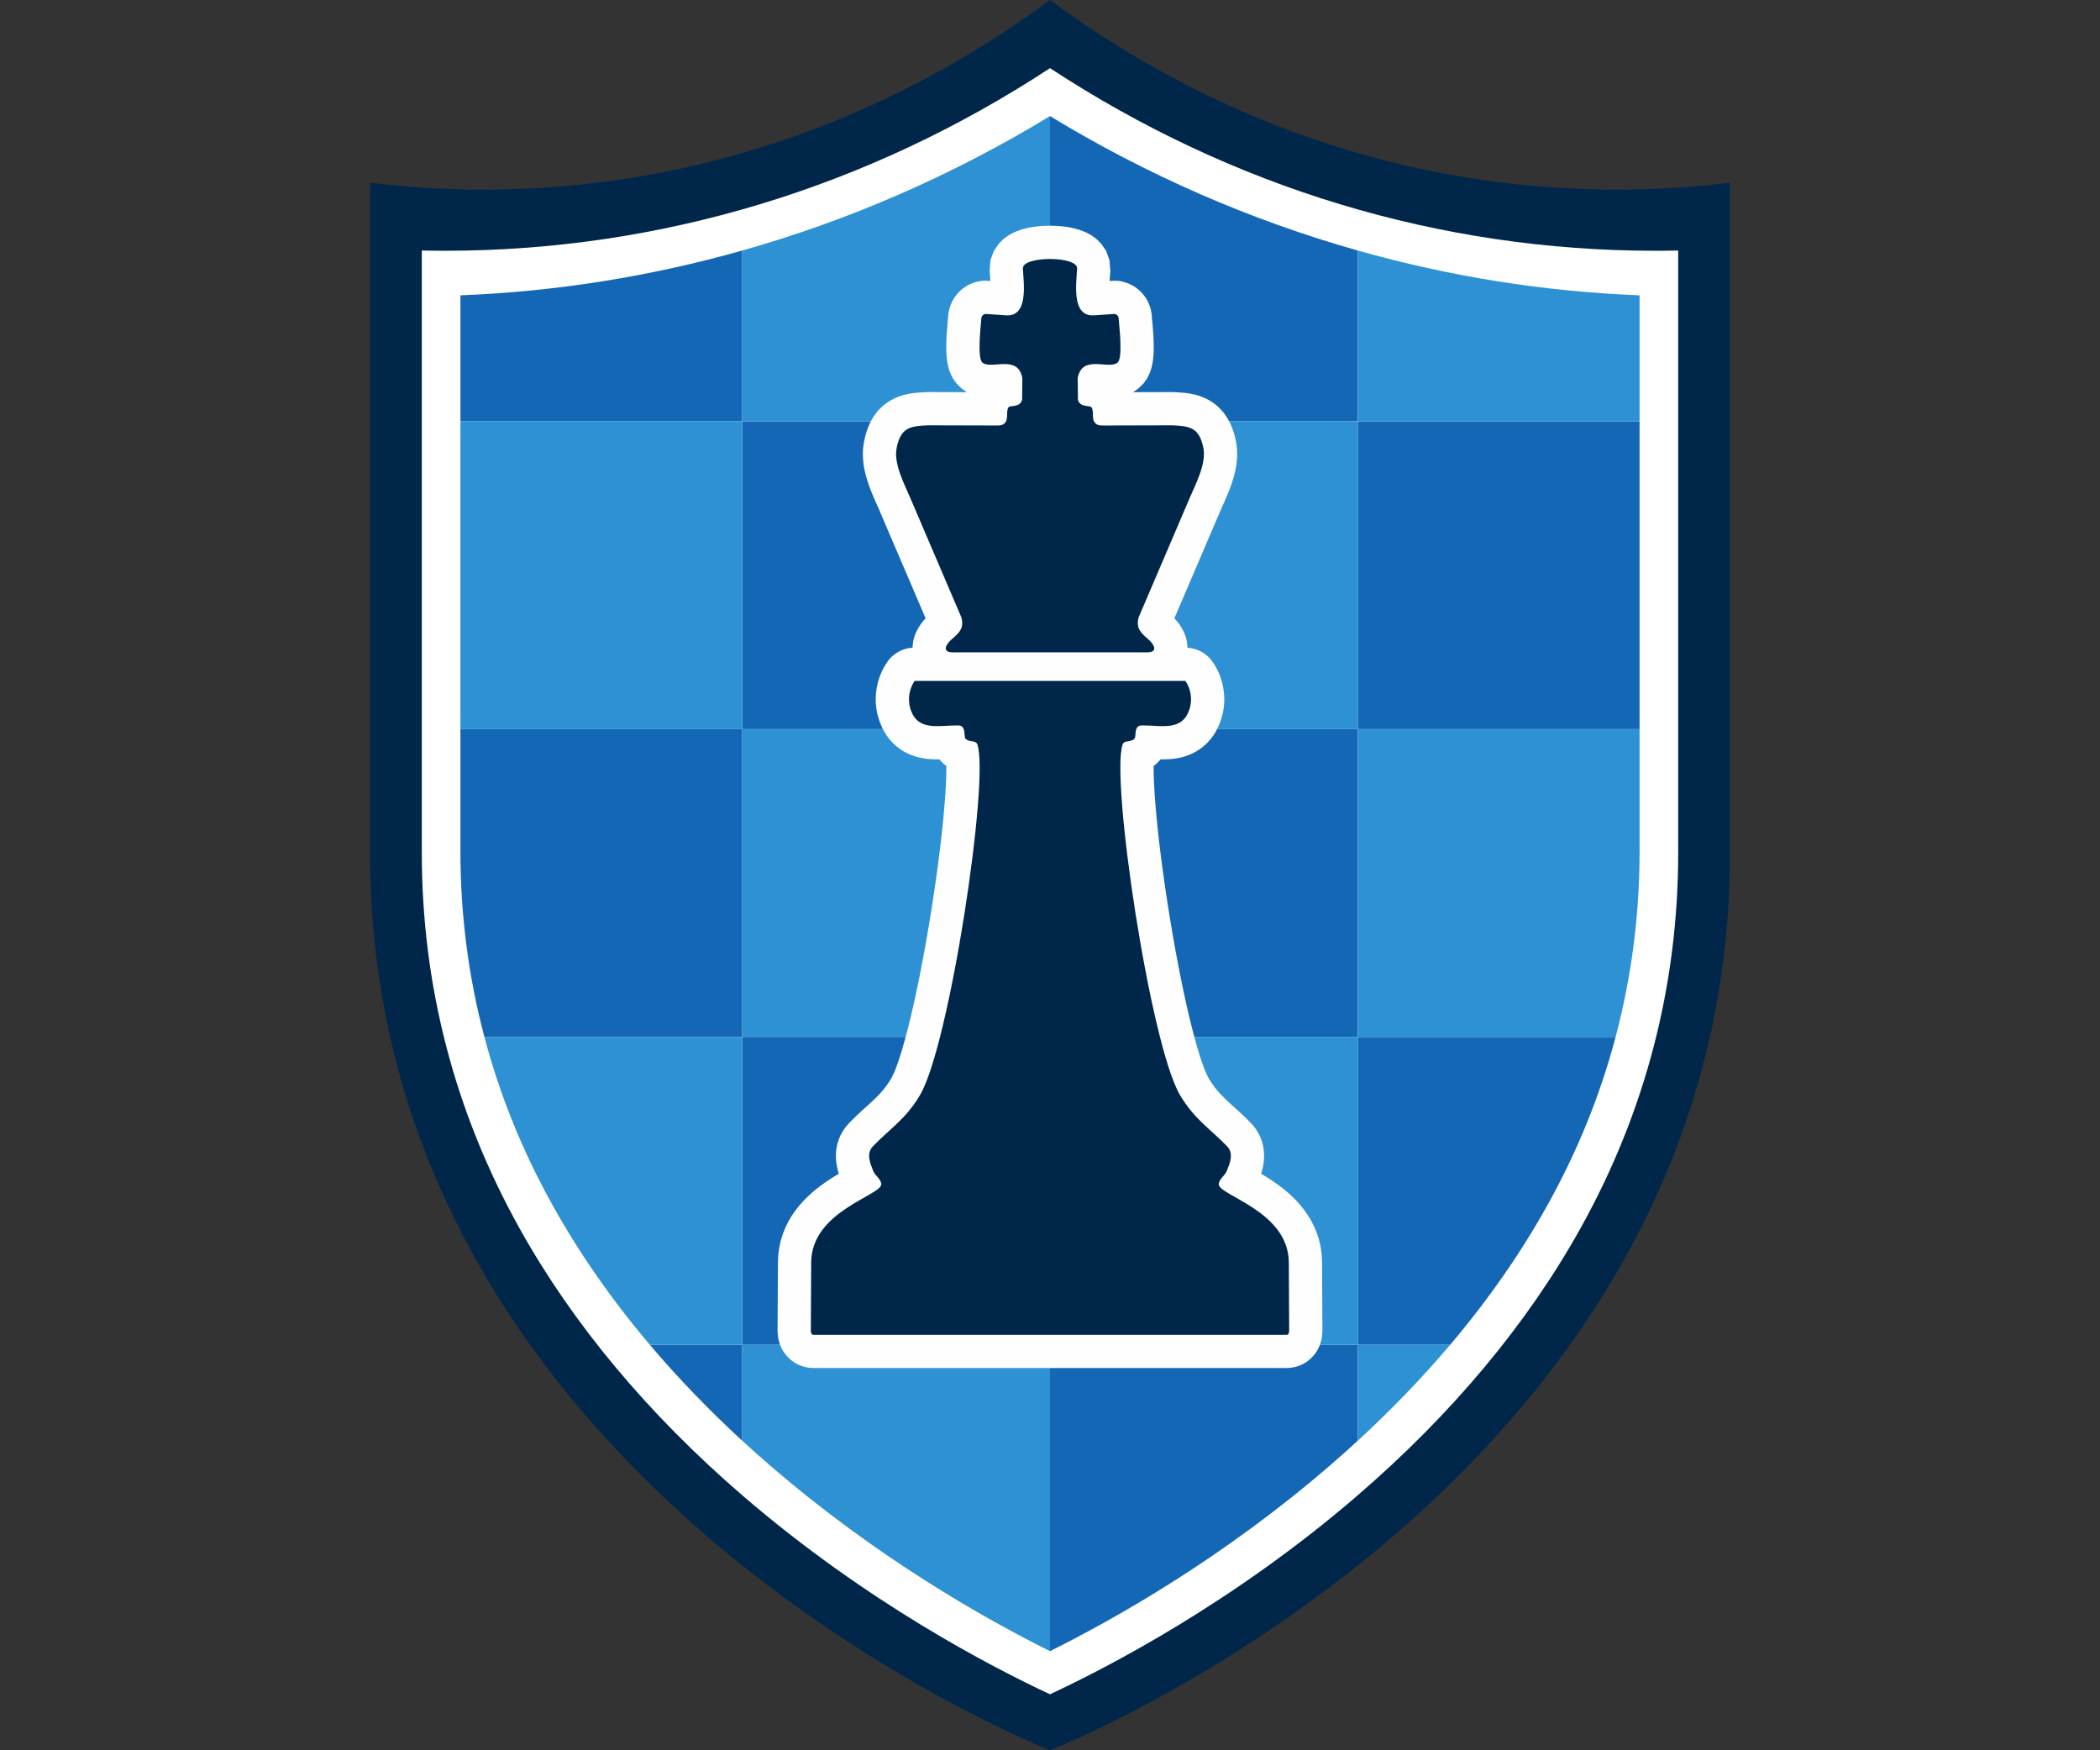
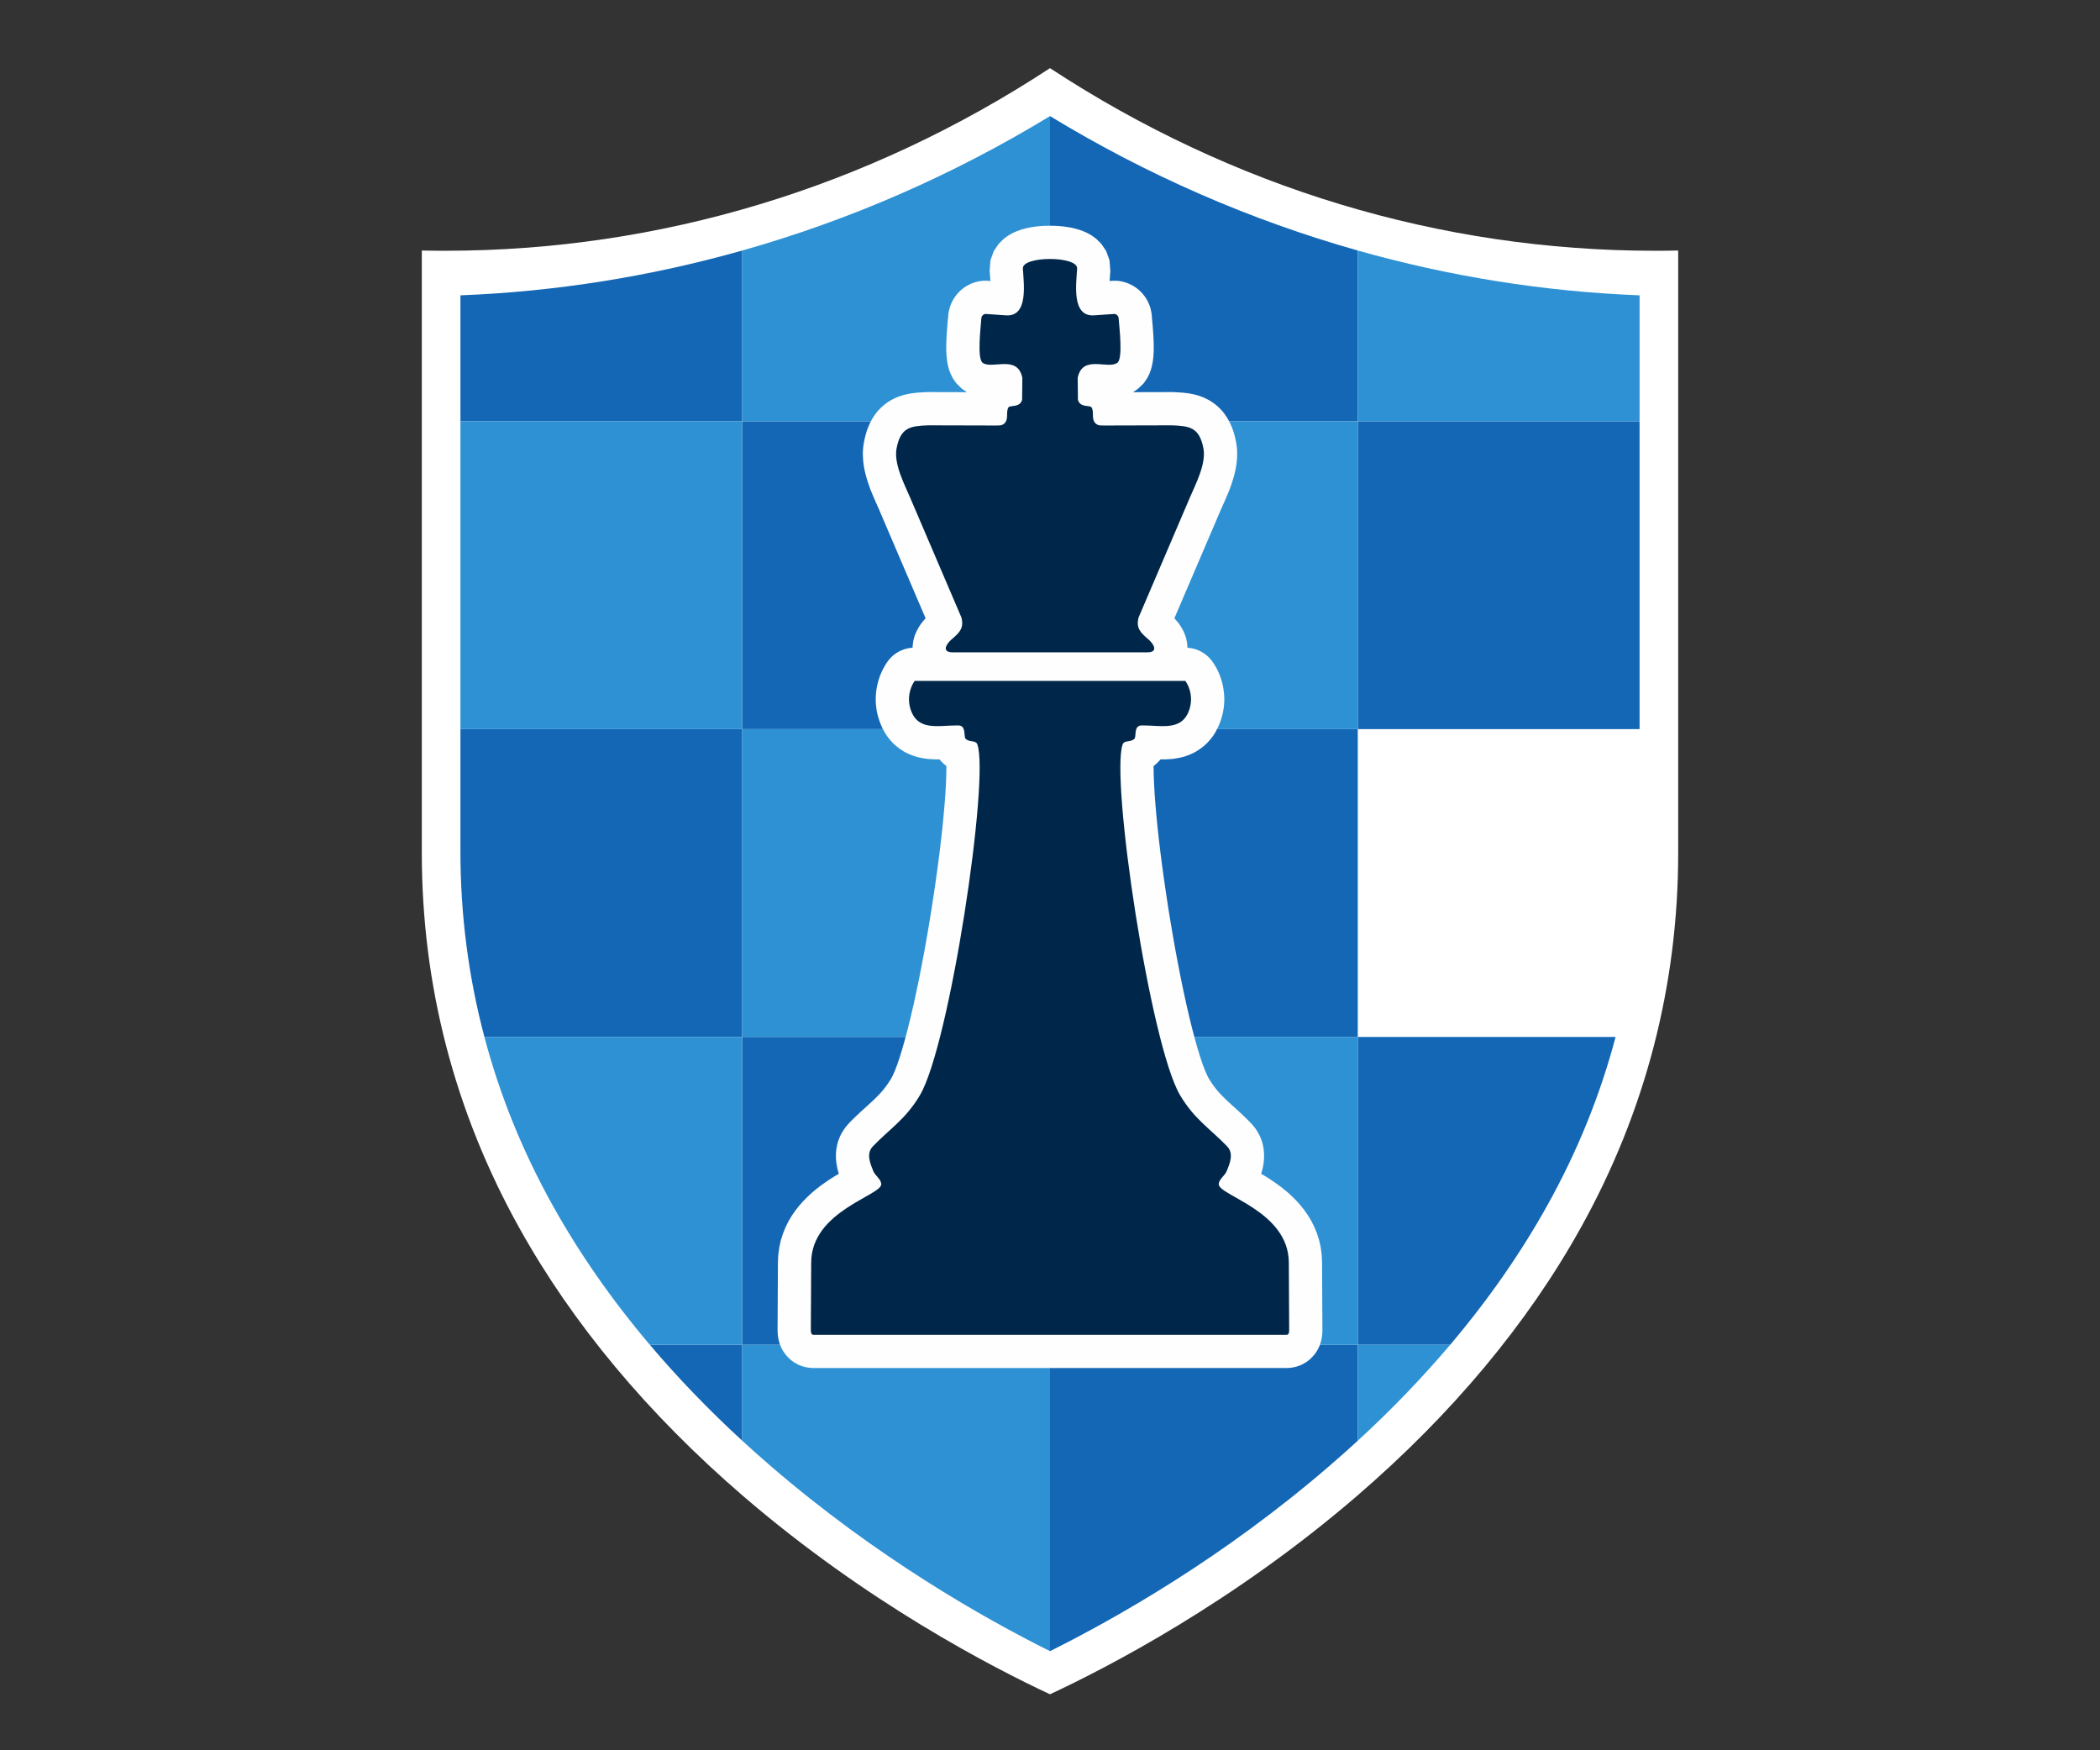
<svg xmlns="http://www.w3.org/2000/svg" xml:space="preserve" width="360px" height="300px" version="1.1" style="shape-rendering:geometricPrecision; text-rendering:geometricPrecision; image-rendering:optimizeQuality; fill-rule:evenodd; clip-rule:evenodd" viewBox="0 0 360 300">
  <rect x="0" y="0" width="360" height="300" fill="#333333" stroke="none" />
  <defs>
    <style type="text/css">
   
    .fil0 {fill:#00274A;fill-rule:nonzero}
    .fil2 {fill:#1367B5;fill-rule:nonzero}
    .fil3 {fill:#2D91D4;fill-rule:nonzero}
    .fil4 {fill:#FEFEFE;fill-rule:nonzero}
    .fil1 {fill:white;fill-rule:nonzero}
   
  </style>
  </defs>
  <g id="Layer_x0020_1">
    <g id="_1330203896">
-       <path class="fil0" d="M277.13 32.5c-35.97,0 -69.39,-11.98 -97.13,-32.5 -27.74,20.52 -61.16,32.5 -97.13,32.5 -6.57,0 -13.05,-0.4 -19.43,-1.18 0,14.54 0,103.18 0,115.04 0,108.22 116.56,153.64 116.56,153.64 0,0 116.56,-45.42 116.56,-153.64 0,-11.86 0,-100.5 0,-115.04 -6.38,0.78 -12.86,1.18 -19.43,1.18z" />
      <path class="fil1" d="M180 290.4c-9.92,-4.62 -31.46,-15.76 -52.63,-34 -16.3,-14.04 -29.2,-29.49 -38.35,-45.94 -11.09,-19.93 -16.71,-41.56 -16.71,-64.29l0 -103.23c1.34,0.03 2.68,0.04 4.01,0.04 36.78,0 72.39,-10.78 103.68,-31.3 31.29,20.52 66.9,31.3 103.68,31.3 1.33,0 2.67,-0.01 4.01,-0.04l0 103.23c0,22.73 -5.62,44.36 -16.71,64.29 -9.15,16.45 -22.05,31.9 -38.35,45.94 -21.17,18.24 -42.71,29.38 -52.63,34z" />
      <path class="fil2" d="M78.93 72.21l0 -21.59c16.38,-0.64 32.57,-3.23 48.31,-7.68l0 29.27 -48.31 0z" />
      <path class="fil2" d="M83.04 177.73c-2.73,-10.29 -4.11,-20.92 -4.11,-31.82l0 -20.94 48.31 0 0 52.76 -44.2 0z" />
      <path class="fil2" d="M127.24 246.94c-5.78,-5.31 -11.06,-10.8 -15.84,-16.44l15.84 0 0 16.44z" />
      <polygon class="fil2" points="127.24,72.21 180,72.21 180,124.97 127.24,124.97 " />
      <polygon class="fil2" points="127.24,177.73 180,177.73 180,230.5 127.24,230.5 " />
      <path class="fil2" d="M180 19.9c16.66,10.13 34.39,17.85 52.76,23.04l0 29.27 -52.76 0 0 -52.31z" />
      <polygon class="fil2" points="180,124.97 232.76,124.97 232.76,177.73 180,177.73 " />
      <path class="fil2" d="M232.76 246.94c-1.61,1.48 -3.26,2.95 -4.95,4.4 -18.06,15.57 -36.3,25.94 -47.81,31.67l0 -52.51 52.76 0 0 16.44z" />
      <polygon class="fil2" points="281.07,72.21 281.07,124.97 232.76,124.97 232.76,72.21 " />
      <path class="fil2" d="M276.96 177.73c-2.63,9.95 -6.53,19.58 -11.68,28.83 -4.58,8.23 -10.15,16.23 -16.68,23.94l-15.84 0 0 -52.77 44.2 0z" />
      <polygon class="fil3" points="78.93,124.97 78.93,72.21 127.24,72.21 127.24,124.97 " />
      <path class="fil3" d="M111.4 230.5c-6.53,-7.71 -12.1,-15.71 -16.68,-23.94 -5.15,-9.25 -9.05,-18.88 -11.68,-28.83l44.2 0 0 52.77 -15.84 0z" />
      <path class="fil3" d="M127.24 42.94c18.37,-5.19 36.11,-12.91 52.76,-23.04l0 0 0 52.31 -52.76 0 0 -29.27z" />
      <polygon class="fil3" points="127.24,124.97 180,124.97 180,177.73 127.24,177.73 " />
      <path class="fil3" d="M180 283.01c-11.51,-5.73 -29.75,-16.11 -47.81,-31.67 -1.69,-1.45 -3.34,-2.92 -4.95,-4.4l0 -16.44 52.76 0 0 52.51 0 0z" />
      <polygon class="fil3" points="180,72.21 232.76,72.21 232.76,124.97 180,124.97 " />
      <polygon class="fil3" points="180,177.73 232.76,177.73 232.76,230.5 180,230.5 " />
      <path class="fil3" d="M232.76 42.94c15.74,4.45 31.93,7.04 48.31,7.68l0 21.59 -48.31 0 0 -29.27z" />
-       <path class="fil3" d="M281.07 124.97l0 20.94c0,10.9 -1.38,21.53 -4.11,31.82l-44.2 0 0 -52.76 48.31 0z" />
      <path class="fil3" d="M248.6 230.5c-4.78,5.64 -10.06,11.13 -15.84,16.44l0 -16.44 15.84 0z" />
      <g>
        <path class="fil4" d="M187.17 48.36l0.76 11.37 0 0 -0.9 0.02 -0.91 -0.07 -0.94 -0.18 -0.95 -0.31 -0.92 -0.42 -0.82 -0.52 -0.73 -0.6 -0.64 -0.66 -0.53 -0.68 -0.43 -0.69 -0.34 -0.67 -0.28 -0.66 -0.21 -0.63 -0.15 -0.57 -0.13 -0.59 -0.1 -0.57 -0.07 -0.52 -0.05 -0.52 -0.03 -0.52 -0.01 -0.47 -0.01 -0.45 0 -0.46 0.01 -0.43 0.02 -0.41 0.02 -0.39 0.02 -0.37 0.02 -0.35 0.02 -0.34 0.03 -0.29 0.02 -0.26 0.01 -0.24 0.01 -0.19 11.38 0.62 -0.01 0.32 -0.03 0.28 -0.01 0.31 -0.03 0.29 -0.02 0.27 -0.02 0.29 -0.01 0.28 -0.02 0.27 -0.01 0.26 0 0.26 0 0.21 0 0.24 0.01 0.21 0.01 0.16 0.01 0.14 0.02 0.13 0.01 0.07 0 0.03 0.01 0.02 -0.03 -0.07 -0.05 -0.13 -0.08 -0.16 -0.14 -0.22 -0.2 -0.26 -0.28 -0.28 -0.32 -0.26 -0.37 -0.23 -0.42 -0.2 -0.4 -0.13 -0.34 -0.06 -0.26 -0.02 -0.2 0 0.01 0zm4.26 11.14l-3.5 0.23 -0.76 -11.37 3.49 -0.23 0.74 -0.01 0.03 11.38zm-0.77 -11.37c3.14,-0.21 5.86,2.16 6.07,5.3 0.21,3.14 -2.16,5.86 -5.3,6.07l-0.77 -11.37zm6.79 6.05l-11.36 0.81 0 -0.02 0.01 0.22 0.02 0.12 0.05 0.28 0.03 0.15 0.04 0.16 0.1 0.32 0.04 0.11 0.04 0.11 0.14 0.31 0.08 0.16 0.06 0.1 0.09 0.16 0.17 0.25 0.2 0.27 0.06 0.07 0.05 0.06 0.23 0.24 0.24 0.23 0.05 0.05 0.18 0.14 0.17 0.12 0.17 0.11 0.29 0.18 0.18 0.09 0.31 0.15 0.17 0.06 0.11 0.05 0.32 0.09 0.32 0.08 0.28 0.05 0.15 0.02 0.25 0.02 0.71 -11.38 0.33 0.03 0.22 0.03 0.35 0.06 0.39 0.1 0.39 0.12 0.18 0.06 0.24 0.1 0.37 0.17 0.24 0.12 0.36 0.22 0.23 0.15 0.22 0.16 0.23 0.19 0.11 0.1 0.29 0.27 0.28 0.29 0.09 0.11 0.11 0.13 0.25 0.33 0.2 0.3 0.13 0.23 0.09 0.16 0.12 0.23 0.16 0.37 0.07 0.18 0.07 0.18 0.12 0.39 0.05 0.23 0.05 0.22 0.06 0.35 0.03 0.2 0.03 0.29 -0.01 -0.01zm-2.35 12.45l-7.07 -8.94 0.01 0 -0.78 0.76 -0.44 0.62 -0.24 0.48 -0.14 0.34 -0.06 0.2 -0.02 0.12 -0.01 0.02 0.01 -0.03 0 -0.04 0.01 -0.13 0.01 -0.17 0 -0.16 0 -0.19 0 -0.23 0 -0.24 -0.01 -0.22 -0.01 -0.25 -0.01 -0.27 -0.02 -0.26 -0.01 -0.26 -0.02 -0.27 -0.02 -0.26 -0.02 -0.27 -0.02 -0.25 -0.02 -0.23 -0.03 -0.24 -0.02 -0.26 -0.02 -0.21 -0.02 -0.22 -0.01 -0.2 -0.02 -0.18 -0.01 -0.2 11.36 -0.81 0.01 0.08 0.01 0.15 0.02 0.17 0.02 0.19 0.02 0.23 0.02 0.22 0.02 0.26 0.03 0.31 0.02 0.29 0.02 0.29 0.03 0.32 0.02 0.33 0.02 0.34 0.02 0.35 0.02 0.35 0.01 0.36 0.01 0.38 0.01 0.36 0 0.35 0 0.4 -0.01 0.39 -0.02 0.37 -0.03 0.39 -0.04 0.45 -0.06 0.44 -0.08 0.45 -0.11 0.5 -0.16 0.56 -0.25 0.66 -0.39 0.75 -0.58 0.84 -0.96 0.93 0.01 -0.01zm-4.65 -1.92l-11.4 0.12 0.11 -1.17 0.19 -0.79 0.26 -0.79 0.34 -0.81 0.44 -0.78 0.53 -0.74 0.62 -0.68 0.7 -0.62 0.72 -0.5 0.73 -0.39 0.75 -0.32 0.69 -0.21 0.65 -0.15 0.6 -0.09 0.55 -0.06 0.54 -0.02 0.47 -0.01 0.4 0.01 0.38 0.02 0.33 0.02 0.32 0.02 0.26 0.03 0.2 0.01 0.14 0.01 0.1 0 0.07 0 -0.04 0.01 -0.12 0.01 -0.22 0.03 -0.31 0.08 -0.4 0.14 -0.5 0.25 -0.52 0.35 7.07 8.94 -0.83 0.57 -0.84 0.41 -0.77 0.28 -0.71 0.17 -0.64 0.1 -0.57 0.05 -0.5 0.01 -0.41 0 -0.39 -0.02 -0.37 -0.02 -0.32 -0.02 -0.25 -0.02 -0.22 -0.02 -0.2 -0.01 -0.15 -0.01 -0.13 0 -0.05 0 0.02 0 0.04 -0.01 0.1 -0.02 0.17 -0.03 0.23 -0.08 0.3 -0.12 0.3 -0.17 0.32 -0.22 0.32 -0.28 0.27 -0.29 0.2 -0.3 0.16 -0.27 0.09 -0.22 0.05 -0.15 0.02 -0.06 0.11 -1.17zm-0.11 1.17c-0.62,3.09 -3.62,5.09 -6.71,4.48 -3.08,-0.61 -5.08,-3.62 -4.47,-6.7l11.18 2.22zm-11.25 2.71l-0.04 -3.76 11.4 -0.12 0.03 3.76 -11.19 1.58 -0.2 -1.46zm11.39 -0.12c0.03,3.15 -2.49,5.73 -5.64,5.76 -3.15,0.03 -5.72,-2.5 -5.75,-5.64l11.39 -0.12zm1.57 -1.52l-9.83 5.77 0 0.01 0.67 0.91 0.65 0.6 0.67 0.45 0.59 0.29 0.4 0.14 0.31 0.09 0.11 0.03 0.16 0.02 0.1 0.02 -0.05 -0.01 -0.05 0 -0.08 -0.01 -0.13 -0.02 -0.21 -0.03 -0.14 -0.02 -0.21 -0.03 -0.35 -0.07 -0.32 -0.08 -0.27 -0.08 -0.35 -0.11 -0.45 -0.18 -0.44 -0.21 -0.4 -0.22 -0.42 -0.27 -0.47 -0.37 -0.47 -0.43 -0.4 -0.44 -0.34 -0.44 -0.36 -0.57 -0.28 -0.55 -0.22 -0.53 -0.18 -0.56 10.99 -3.04 -0.1 -0.31 -0.12 -0.3 -0.18 -0.34 -0.24 -0.37 -0.2 -0.28 -0.26 -0.27 -0.32 -0.3 -0.31 -0.24 -0.26 -0.17 -0.22 -0.12 -0.26 -0.12 -0.27 -0.11 -0.16 -0.06 -0.08 -0.02 -0.14 -0.03 -0.15 -0.03 -0.02 -0.01 0.04 0.01 -0.02 0 0.04 0 0.11 0.01 0.12 0.02 0.11 0.01 0.26 0.04 0.3 0.06 0.24 0.05 0.44 0.13 0.52 0.18 0.69 0.34 0.76 0.51 0.72 0.67 0.72 0.99 0.01 0zm-0.24 1.57l-8.02 8.09 0 0.01 -0.33 -0.35 -0.33 -0.4 -0.31 -0.44 -0.22 -0.38 -0.24 -0.45 -0.19 -0.46 -0.12 -0.34 -0.11 -0.36 -0.09 -0.36 -0.07 -0.37 -0.05 -0.36 -0.03 -0.23 -0.02 -0.22 -0.01 -0.23 0 -0.16 -0.01 -0.15 0 -0.16 0 -0.09 -0.01 -0.09 0.01 -0.03 -0.01 -0.02 0 -0.02 0.01 0.11 0.01 0.06 0.01 0.12 0.02 0.13 0.03 0.12 0.05 0.2 0.08 0.25 0.1 0.26 0.12 0.26 0.14 0.26 9.83 -5.77 0.22 0.41 0.19 0.42 0.17 0.43 0.13 0.42 0.09 0.36 0.06 0.3 0.05 0.3 0.04 0.3 0.02 0.23 0.02 0.29 0 0.16 0.01 0.16 0 0.16 0 0.09 0 0.09 0 0.02 0 0.02 0.01 0.03 -0.01 -0.05 0 -0.05 -0.01 -0.04 -0.02 -0.19 -0.04 -0.2 -0.05 -0.19 -0.05 -0.19 -0.07 -0.18 -0.12 -0.28 -0.15 -0.29 -0.13 -0.22 -0.21 -0.29 -0.2 -0.25 -0.2 -0.21 0.01 0.01zm-2.24 -1.29l0.02 11.4 -0.31 -0.01 0.03 0 0.05 0 0.05 0 0.05 0 -0.06 0 -0.06 0 0.05 0 -0.17 0.01 -0.05 0 -0.06 0 -0.06 0 -0.16 0 -0.17 0 -0.05 0 -0.27 -0.01 -0.27 -0.02 -0.16 -0.02 -0.16 -0.02 -0.18 -0.02 -0.26 -0.05 -0.36 -0.07 -0.27 -0.08 -0.28 -0.08 -0.33 -0.12 -0.23 -0.1 -0.35 -0.16 -0.33 -0.18 -0.32 -0.19 -0.31 -0.22 -0.22 -0.16 -0.32 -0.27 -0.26 -0.25 8.02 -8.09 -0.17 -0.16 -0.22 -0.19 -0.12 -0.09 -0.21 -0.14 -0.22 -0.13 -0.22 -0.12 -0.24 -0.12 -0.12 -0.04 -0.23 -0.09 -0.16 -0.05 -0.17 -0.04 -0.24 -0.06 -0.16 -0.02 -0.06 -0.01 -0.04 -0.01 -0.05 0 -0.15 -0.01 -0.16 -0.01 0.06 0 -0.04 0 -0.05 0 0.06 0 0.06 0 0.06 0 -0.05 0 0.16 0 0.06 0 0.06 -0.01 0.16 0 0.16 0 0.17 0.01 0.14 0.01 -0.31 -0.01zm0.31 0.01c3.14,0.16 5.55,2.84 5.39,5.99 -0.16,3.14 -2.85,5.55 -5.99,5.39l0.6 -11.38zm11.05 11.36l-11.34 0.03 -0.02 -11.4 11.33 -0.03 0.27 0.01 -0.24 11.39zm-0.03 -11.4c3.15,0 5.71,2.54 5.72,5.69 0,3.15 -2.54,5.7 -5.69,5.71l-0.03 -11.4zm11 8.57l-11.2 2.14 0 0 -0.03 -0.16 -0.03 -0.13 -0.03 -0.11 -0.03 -0.07 0 0 0.01 0.01 0.01 0.02 0.03 0.06 0.07 0.11 0.08 0.12 0.1 0.12 0.11 0.13 0.14 0.13 0.15 0.12 0.17 0.13 0.15 0.09 0.13 0.07 0.15 0.08 0.09 0.03 0.06 0.02 0.07 0.02 0 0 -0.01 0 -0.05 -0.01 -0.09 -0.01 -0.09 -0.01 -0.12 -0.01 -0.16 -0.02 -0.23 -0.01 -0.2 -0.01 -0.22 -0.01 -0.27 -0.02 0.51 -11.38 0.29 0.01 0.32 0.02 0.32 0.02 0.29 0.02 0.34 0.02 0.35 0.04 0.38 0.04 0.36 0.05 0.38 0.07 0.41 0.09 0.41 0.09 0.47 0.14 0.43 0.15 0.46 0.18 0.5 0.24 0.47 0.25 0.47 0.3 0.49 0.35 0.44 0.37 0.42 0.41 0.39 0.42 0.35 0.44 0.33 0.48 0.3 0.49 0.25 0.47 0.22 0.47 0.21 0.49 0.18 0.5 0.15 0.48 0.13 0.47 0.11 0.5 0.11 0.49 0 0zm-2.74 11.89l-10.48 -4.48 0 0 0.11 -0.27 0.12 -0.27 0.11 -0.24 0.11 -0.25 0.12 -0.27 0.12 -0.26 0.11 -0.24 0.1 -0.24 0.11 -0.25 0.11 -0.24 0.09 -0.22 0.09 -0.23 0.1 -0.24 0.08 -0.22 0.08 -0.21 0.07 -0.19 0.07 -0.2 0.06 -0.2 0.06 -0.19 0.04 -0.16 0.04 -0.14 0.04 -0.15 0.02 -0.12 0.02 -0.1 0.01 -0.09 0.01 -0.08 0.01 -0.06 0 -0.04 0 -0.01 0 0.04 0 0.03 0.01 0.04 11.2 -2.14 0.08 0.55 0.07 0.54 0.03 0.57 0 0.51 -0.01 0.49 -0.04 0.49 -0.05 0.47 -0.06 0.46 -0.08 0.45 -0.09 0.44 -0.1 0.42 -0.1 0.41 -0.12 0.41 -0.12 0.38 -0.11 0.36 -0.13 0.37 -0.13 0.38 -0.13 0.35 -0.13 0.33 -0.13 0.32 -0.14 0.33 -0.14 0.33 -0.12 0.29 -0.13 0.29 -0.12 0.29 -0.13 0.28 -0.12 0.26 -0.1 0.24 -0.11 0.24 -0.11 0.25 -0.09 0.2 -0.08 0.19 0 0zm-19.22 15.95l8.74 -20.43 10.48 4.48 -8.74 20.43 -10.77 -3.62 0.29 -0.86zm10.48 4.48c-1.24,2.89 -4.59,4.24 -7.48,3 -2.89,-1.23 -4.23,-4.59 -3,-7.48l10.48 4.48zm0.16 -2.82l-7.41 8.66 0 0 -0.16 -0.14 -0.16 -0.14 -0.15 -0.13 -0.15 -0.14 -0.15 -0.14 -0.19 -0.17 -0.17 -0.17 -0.18 -0.18 -0.21 -0.22 -0.17 -0.2 -0.18 -0.21 -0.22 -0.27 -0.2 -0.28 -0.18 -0.25 -0.19 -0.31 -0.2 -0.35 -0.19 -0.37 -0.16 -0.36 -0.13 -0.35 -0.13 -0.38 -0.12 -0.44 -0.09 -0.42 -0.07 -0.44 -0.04 -0.38 -0.03 -0.42 0 -0.4 0.02 -0.39 0.03 -0.38 0.04 -0.37 0.07 -0.39 0.06 -0.33 0.08 -0.34 11.06 2.76 0 -0.01 0.01 -0.02 0.01 -0.08 0.01 -0.07 0 -0.09 0.01 -0.11 0 -0.14 -0.01 -0.16 -0.02 -0.13 -0.02 -0.19 -0.04 -0.19 -0.06 -0.2 -0.06 -0.16 -0.04 -0.13 -0.07 -0.14 -0.07 -0.16 -0.09 -0.14 -0.06 -0.1 -0.03 -0.05 -0.06 -0.08 -0.06 -0.07 0 -0.01 0 0 -0.01 -0.01 0.01 0.01 0.04 0.05 0.03 0.03 0.08 0.07 0.08 0.07 0.1 0.08 0.09 0.08 0.1 0.09 0 0zm-3.93 12.24l0 -11.4 0.05 0 -0.08 0 -0.17 0.01 -0.21 0.03 -0.28 0.06 -0.36 0.09 -0.4 0.16 -0.49 0.25 -0.54 0.36 -0.55 0.5 -0.48 0.57 -0.41 0.68 -0.32 0.77 -0.17 0.72 -0.06 0.56 0 0.59 0.06 0.52 0.09 0.4 0.09 0.31 0.09 0.22 0.11 0.24 0.08 0.16 0.05 0.09 0.11 0.17 0.05 0.08 0.04 0.04 0.04 0.06 0.02 0.02 0.05 0.05 0.02 0.02 0.02 0.02 0.05 0.05 0.02 0.02 7.41 -8.66 0.2 0.17 0.22 0.21 0.18 0.18 0.19 0.19 0.2 0.23 0.17 0.2 0.2 0.24 0.17 0.22 0.18 0.26 0.23 0.36 0.16 0.28 0.18 0.34 0.19 0.42 0.15 0.4 0.15 0.49 0.12 0.57 0.08 0.7 0.01 0.74 -0.08 0.72 -0.21 0.86 -0.38 0.92 -0.48 0.81 -0.59 0.7 -0.68 0.61 -0.69 0.47 -0.67 0.34 -0.6 0.23 -0.59 0.16 -0.56 0.11 -0.49 0.07 -0.5 0.03 -0.44 0.01 0.05 0zm-0.05 0c-3.14,-0.03 -5.67,-2.6 -5.65,-5.75 0.03,-3.15 2.6,-5.68 5.75,-5.65l-0.1 11.4zm-33.25 -11.4l33.3 0 0 11.4 -33.3 0 -0.05 -11.4 0.05 0zm0 11.4c-3.15,0 -5.7,-2.56 -5.7,-5.7 0,-3.15 2.55,-5.7 5.7,-5.7l0 11.4zm-3.93 -12.24l7.41 8.66 0 0 0.02 -0.02 0.05 -0.05 0.02 -0.02 0.02 -0.02 0.05 -0.05 0.04 -0.05 0.03 -0.03 0.03 -0.04 0.08 -0.12 0.08 -0.13 0.05 -0.09 0.09 -0.16 0.08 -0.19 0.11 -0.27 0.11 -0.37 0.07 -0.34 0.06 -0.52 0.01 -0.52 -0.07 -0.63 -0.19 -0.79 -0.3 -0.7 -0.41 -0.68 -0.48 -0.57 -0.55 -0.5 -0.54 -0.36 -0.48 -0.25 -0.41 -0.16 -0.35 -0.09 -0.29 -0.06 -0.21 -0.03 -0.17 -0.01 -0.08 0 0.1 11.4 -0.44 -0.01 -0.49 -0.03 -0.5 -0.07 -0.56 -0.11 -0.58 -0.16 -0.61 -0.23 -0.67 -0.34 -0.69 -0.47 -0.68 -0.61 -0.58 -0.7 -0.49 -0.81 -0.36 -0.85 -0.23 -0.93 -0.08 -0.79 0.01 -0.67 0.08 -0.7 0.11 -0.51 0.16 -0.55 0.18 -0.45 0.17 -0.37 0.18 -0.34 0.16 -0.28 0.2 -0.32 0.2 -0.3 0.18 -0.22 0.16 -0.21 0.2 -0.23 0.2 -0.23 0.19 -0.19 0.18 -0.18 0.22 -0.21 0.2 -0.17 0 0zm0.16 2.82l10.48 -4.48 0.29 0.86 0.08 0.34 0.07 0.33 0.06 0.39 0.04 0.37 0.03 0.38 0.02 0.39 0 0.4 -0.03 0.42 -0.04 0.38 -0.07 0.44 -0.09 0.42 -0.12 0.44 -0.13 0.38 -0.13 0.35 -0.16 0.36 -0.18 0.37 -0.2 0.35 -0.2 0.31 -0.2 0.29 -0.2 0.27 -0.18 0.22 -0.19 0.23 -0.21 0.23 -0.18 0.19 -0.18 0.18 -0.17 0.17 -0.17 0.16 -0.17 0.15 -0.17 0.16 -0.13 0.11 -0.16 0.14 -0.16 0.14 -7.41 -8.66 0.1 -0.09 0.09 -0.08 0.12 -0.1 0.06 -0.05 0.06 -0.06 0.05 -0.04 0.04 -0.05 0.01 -0.01 0.01 -0.01 -0.02 0.02 -0.02 0.04 -0.02 0.01 -0.05 0.08 -0.06 0.08 -0.06 0.1 -0.08 0.14 -0.08 0.16 -0.06 0.14 -0.05 0.13 -0.06 0.16 -0.05 0.2 -0.04 0.19 -0.03 0.19 -0.02 0.13 -0.01 0.16 0 0.14 0.01 0.11 0 0.09 0.01 0.07 0.02 0.08 0 0.02 0 0.01 0.29 0.86zm-0.29 -0.86c-0.76,-3.05 1.1,-6.15 4.15,-6.91 3.05,-0.76 6.15,1.1 6.91,4.15l-11.06 2.76zm2.03 -24.05l8.74 20.43 -10.48 4.48 -8.74 -20.42 0 -0.01 10.48 -4.48zm-13.21 -7.41l11.19 2.14 0 0 0.01 -0.04 0 -0.03 0.01 -0.04 0 0.01 0 0.04 0 0.06 0.01 0.08 0.01 0.09 0.02 0.1 0.03 0.12 0.03 0.15 0.04 0.14 0.05 0.18 0.05 0.19 0.06 0.16 0.06 0.2 0.09 0.23 0.08 0.21 0.07 0.2 0.09 0.22 0.1 0.25 0.1 0.23 0.1 0.23 0.11 0.25 0.1 0.24 0.11 0.24 0.12 0.26 0.12 0.27 0.11 0.25 0.11 0.24 0.12 0.27 0.11 0.27 -10.48 4.48 -0.08 -0.19 -0.09 -0.2 -0.11 -0.25 -0.11 -0.24 -0.1 -0.24 -0.12 -0.26 -0.13 -0.28 -0.12 -0.29 -0.13 -0.29 -0.13 -0.31 -0.13 -0.31 -0.13 -0.31 -0.14 -0.34 -0.14 -0.35 -0.12 -0.35 -0.12 -0.34 -0.13 -0.37 -0.13 -0.4 -0.11 -0.38 -0.12 -0.39 -0.1 -0.41 -0.1 -0.42 -0.09 -0.44 -0.08 -0.45 -0.06 -0.46 -0.05 -0.47 -0.03 -0.49 -0.02 -0.49 0 -0.51 0.04 -0.57 0.06 -0.54 0.09 -0.55 0 0zm10.99 -8.57l-0.03 11.4 0.27 -0.01 -0.27 0.02 -0.22 0.01 -0.2 0.01 -0.22 0.01 -0.17 0.02 -0.12 0.01 -0.08 0.01 -0.1 0.01 -0.05 0.01 -0.01 0 0 0 0.07 -0.02 0.06 -0.02 0.09 -0.03 0.15 -0.08 0.13 -0.07 0.15 -0.09 0.17 -0.13 0.15 -0.12 0.14 -0.13 0.12 -0.13 0.09 -0.12 0.08 -0.12 0.07 -0.11 0.03 -0.06 0.01 -0.02 0.01 -0.01 0 0 -0.02 0.07 -0.04 0.11 -0.02 0.13 -0.04 0.16 -11.19 -2.14 0.1 -0.49 0.12 -0.5 0.13 -0.47 0.14 -0.48 0.19 -0.5 0.2 -0.49 0.22 -0.47 0.25 -0.47 0.3 -0.49 0.33 -0.48 0.35 -0.44 0.39 -0.42 0.43 -0.41 0.44 -0.37 0.48 -0.35 0.48 -0.3 0.46 -0.25 0.5 -0.24 0.46 -0.18 0.44 -0.15 0.46 -0.14 0.41 -0.09 0.41 -0.09 0.39 -0.07 0.35 -0.05 0.38 -0.04 0.36 -0.04 0.33 -0.02 0.29 -0.02 0.32 -0.02 0.32 -0.02 0.29 -0.01 0.27 -0.01zm-0.27 0.01c3.15,-0.14 5.81,2.3 5.95,5.44 0.13,3.14 -2.3,5.81 -5.44,5.94l-0.51 -11.38zm11.58 11.42l-11.34 -0.03 0.03 -11.4 11.33 0.03 0.29 11.39 -0.31 0.01zm0.02 -11.4c3.15,0 5.69,2.56 5.69,5.71 -0.01,3.15 -2.57,5.69 -5.71,5.69l0.02 -11.4zm-2.23 1.28l8 8.11 0.01 -0.01 -0.26 0.25 -0.32 0.27 -0.22 0.16 -0.31 0.22 -0.32 0.19 -0.33 0.18 -0.31 0.14 -0.27 0.12 -0.36 0.13 -0.25 0.07 -0.25 0.07 -0.38 0.08 -0.28 0.05 -0.15 0.02 -0.17 0.02 -0.17 0.02 -0.26 0.02 -0.26 0.01 -0.06 0 -0.17 0 -0.16 0 -0.06 0 -0.05 0 -0.06 0 -0.16 -0.01 0.04 0 -0.06 0 -0.06 0 0.05 0 0.05 0 0.05 0 0.03 0 -0.6 -11.38 0.14 -0.01 0.17 -0.01 0.16 0 0.16 0 0.06 0.01 0.06 0 0.16 0 -0.05 0 0.06 0 0.06 0 0.06 0 -0.05 0 -0.04 0 0.05 0 -0.15 0.01 -0.14 0.01 -0.06 0 -0.06 0.01 -0.03 0.01 -0.16 0.02 -0.27 0.06 -0.15 0.04 -0.13 0.04 -0.26 0.1 -0.16 0.06 -0.2 0.1 -0.22 0.12 -0.22 0.13 -0.21 0.14 -0.12 0.09 -0.22 0.19 -0.17 0.16 0.01 -0.01zm-0.24 -1.56l9.82 5.78 0 -0.01 0.14 -0.26 0.12 -0.26 0.1 -0.26 0.08 -0.25 0.05 -0.2 0.03 -0.12 0.02 -0.13 0.01 -0.12 0.01 -0.06 0.01 -0.11 0 0.02 0 0.02 0 0.03 0 0.09 0 0.09 -0.01 0.16 0 0.15 -0.01 0.16 -0.01 0.23 -0.03 0.29 -0.03 0.22 -0.04 0.3 -0.06 0.31 -0.08 0.36 -0.13 0.42 -0.14 0.4 -0.17 0.4 -0.23 0.45 -0.26 0.42 -0.28 0.4 -0.33 0.4 -0.34 0.35 -8 -8.11 -0.2 0.21 -0.2 0.25 -0.18 0.24 -0.16 0.27 -0.15 0.29 -0.1 0.22 -0.08 0.24 -0.08 0.26 -0.04 0.19 -0.03 0.13 -0.02 0.12 0 0.05 -0.01 0.11 0 0.05 0 -0.03 0 -0.02 0 -0.02 0 -0.09 0 -0.09 0 -0.16 0.01 -0.16 0 -0.16 0.02 -0.29 0.02 -0.23 0.04 -0.3 0.05 -0.3 0.06 -0.3 0.09 -0.36 0.13 -0.42 0.17 -0.43 0.19 -0.42 0.23 -0.41 0 0zm1.56 1.52l11.4 0.12 -0.21 1.47 -0.18 0.55 -0.22 0.53 -0.28 0.55 -0.36 0.57 -0.37 0.48 -0.4 0.43 -0.41 0.38 -0.5 0.39 -0.45 0.28 -0.37 0.21 -0.44 0.21 -0.45 0.18 -0.33 0.11 -0.28 0.08 -0.35 0.08 -0.32 0.07 -0.21 0.03 -0.15 0.02 -0.21 0.03 -0.13 0.02 -0.08 0.01 -0.05 0 -0.05 0.01 0.11 -0.02 0.15 -0.02 0.11 -0.03 0.31 -0.09 0.4 -0.14 0.59 -0.29 0.67 -0.45 0.65 -0.6 0.67 -0.91 -9.82 -5.78 0.72 -0.99 0.72 -0.67 0.76 -0.51 0.7 -0.34 0.51 -0.18 0.44 -0.13 0.24 -0.05 0.3 -0.06 0.27 -0.04 0.1 -0.01 0.12 -0.02 0.11 -0.01 0.04 0 -0.02 0 0.03 -0.01 -0.02 0.01 -0.13 0.03 -0.15 0.03 -0.1 0.03 -0.14 0.05 -0.27 0.11 -0.26 0.12 -0.2 0.11 -0.28 0.18 -0.34 0.26 -0.26 0.25 -0.26 0.27 -0.23 0.31 -0.24 0.37 -0.18 0.34 -0.12 0.3 -0.09 0.3 -0.21 1.47zm0.21 -1.47c0.84,-3.03 3.98,-4.8 7.01,-3.96 3.04,0.84 4.81,3.99 3.97,7.02l-10.98 -3.06zm11.22 -2.17l-0.03 3.76 -11.4 -0.12 0.04 -3.76 11.28 -1.05 0.11 1.17zm-11.39 -0.12c0.03,-3.14 2.6,-5.67 5.75,-5.64 3.15,0.03 5.67,2.61 5.64,5.76l-11.39 -0.12zm-4.65 1.93l7.05 -8.95 0.01 0 -0.52 -0.35 -0.49 -0.25 -0.41 -0.14 -0.31 -0.08 -0.22 -0.03 -0.12 -0.01 -0.04 -0.01 0.07 0 0.1 0 0.14 -0.01 0.2 -0.01 0.27 -0.03 0.31 -0.02 0.33 -0.02 0.38 -0.02 0.4 -0.01 0.47 0.01 0.54 0.02 0.55 0.06 0.6 0.09 0.65 0.15 0.69 0.21 0.76 0.32 0.72 0.39 0.71 0.49 0.73 0.64 0.6 0.67 0.53 0.74 0.44 0.78 0.34 0.79 0.26 0.81 0.19 0.79 -11.17 2.23 0.01 0.05 0.05 0.16 0.09 0.21 0.16 0.27 0.2 0.3 0.26 0.28 0.34 0.3 0.31 0.21 0.29 0.17 0.31 0.12 0.23 0.08 0.17 0.03 0.1 0.02 0.04 0.01 0.02 0 -0.05 0 -0.13 0 -0.15 0.01 -0.2 0.01 -0.21 0.02 -0.26 0.02 -0.32 0.02 -0.36 0.02 -0.4 0.02 -0.41 0 -0.5 -0.01 -0.57 -0.05 -0.64 -0.1 -0.7 -0.17 -0.78 -0.28 -0.84 -0.41 -0.83 -0.57 0.01 0.01zm-2.36 -12.48l11.36 0.84 0 -0.01 -0.01 0.2 -0.02 0.18 -0.01 0.2 -0.02 0.22 -0.02 0.21 -0.02 0.26 -0.03 0.22 -0.02 0.25 -0.02 0.27 -0.02 0.25 -0.02 0.24 -0.01 0.27 -0.02 0.28 -0.02 0.26 -0.01 0.27 -0.01 0.25 -0.01 0.24 0 0.22 0 0.21 0 0.23 0 0.17 0.01 0.12 0.01 0.12 0.01 0.1 0 0 -0.01 -0.05 -0.02 -0.09 -0.06 -0.2 -0.13 -0.34 -0.25 -0.48 -0.44 -0.62 -0.78 -0.76 -7.05 8.95 -0.95 -0.93 -0.59 -0.84 -0.38 -0.75 -0.26 -0.66 -0.16 -0.56 -0.1 -0.47 -0.09 -0.48 -0.06 -0.46 -0.04 -0.4 -0.03 -0.39 -0.02 -0.42 -0.01 -0.39 0 -0.35 0 -0.38 0.01 -0.38 0.01 -0.36 0.02 -0.36 0.01 -0.35 0.02 -0.35 0.02 -0.32 0.02 -0.33 0.03 -0.34 0.02 -0.32 0.03 -0.26 0.02 -0.29 0.02 -0.28 0.02 -0.22 0.02 -0.23 0.02 -0.19 0.02 -0.17 0.01 -0.15 0.01 -0.08 0 -0.02zm6.79 -6.03l-0.77 11.37 0.74 0 0.25 -0.02 0.15 -0.02 0.32 -0.06 0.28 -0.07 0.27 -0.08 0.22 -0.08 0.17 -0.07 0.26 -0.12 0.17 -0.09 0.3 -0.18 0.09 -0.05 0.16 -0.12 0.34 -0.28 0.06 -0.05 0.07 -0.07 0.23 -0.23 0.21 -0.24 0.06 -0.09 0.13 -0.16 0.16 -0.25 0.03 -0.04 0.12 -0.22 0.15 -0.3 0.01 -0.03 0.1 -0.25 0.04 -0.11 0.05 -0.17 0.09 -0.31 0.03 -0.15 0.05 -0.28 0.02 -0.12 0.01 -0.19 -11.36 -0.84 0.02 -0.26 0.03 -0.2 0.06 -0.35 0.05 -0.22 0.1 -0.38 0.07 -0.24 0.07 -0.18 0.13 -0.32 0.04 -0.09 0.18 -0.37 0.16 -0.28 0.06 -0.11 0.21 -0.3 0.16 -0.22 0.1 -0.14 0.27 -0.3 0.27 -0.28 0.12 -0.11 0.11 -0.11 0.4 -0.32 0.22 -0.15 0.15 -0.1 0.36 -0.22 0.24 -0.12 0.31 -0.15 0.24 -0.1 0.29 -0.1 0.34 -0.1 0.35 -0.09 0.39 -0.07 0.22 -0.03 0.32 -0.03 0.75 0.01zm-0.75 -0.01c3.14,-0.19 5.86,2.19 6.05,5.33 0.2,3.14 -2.18,5.85 -5.33,6.05l-0.72 -11.38zm3.48 11.61l-3.5 -0.23 0.77 -11.37 3.5 0.23 0 0 -0.77 11.37zm-2.41 -13.38l11.38 -0.63 0 0 0.01 0.19 0.01 0.22 0.03 0.28 0.02 0.31 0.02 0.32 0.02 0.33 0.03 0.39 0.01 0.39 0.02 0.41 0.01 0.45 0 0.43 0 0.46 -0.02 0.48 -0.03 0.49 -0.05 0.52 -0.07 0.54 -0.09 0.57 -0.13 0.59 -0.16 0.57 -0.21 0.63 -0.28 0.66 -0.33 0.67 -0.44 0.69 -0.52 0.68 -0.65 0.66 -0.73 0.6 -0.82 0.52 -0.92 0.42 -0.95 0.31 -0.94 0.18 -0.91 0.07 -0.9 -0.02 0.77 -11.37 -0.19 0 -0.27 0.02 -0.34 0.06 -0.4 0.13 -0.42 0.2 -0.37 0.23 -0.32 0.26 -0.27 0.28 -0.21 0.26 -0.14 0.22 -0.08 0.16 -0.05 0.13 -0.02 0.07 0 -0.02 0.01 -0.03 0.01 -0.07 0.01 -0.11 0.01 -0.14 0.01 -0.19 0.01 -0.2 0 -0.22 0 -0.25 0 -0.24 -0.01 -0.26 -0.01 -0.27 -0.02 -0.26 -0.02 -0.31 -0.02 -0.29 -0.02 -0.27 -0.02 -0.29 -0.03 -0.3 -0.01 -0.31 0 0zm20.68 -0.01l-11.38 -0.62 0 0 0.12 1.36 0.44 1.21 0.58 0.87 0.54 0.54 0.43 0.3 0.27 0.16 0.13 0.05 0.06 0.02 -0.04 -0.01 -0.11 -0.02 -0.14 -0.03 -0.22 -0.03 -0.23 -0.02 -0.24 -0.02 -0.27 -0.01 -0.28 -0.01 -0.28 0.01 -0.27 0.01 -0.24 0.02 -0.23 0.02 -0.22 0.03 -0.14 0.03 -0.11 0.02 -0.04 0.01 0.06 -0.02 0.13 -0.05 0.27 -0.16 0.43 -0.3 0.54 -0.54 0.58 -0.87 0.44 -1.21 0.12 -1.36 -11.38 0.63 0.14 -1.77 0.58 -1.58 0.83 -1.21 0.87 -0.87 0.84 -0.6 0.76 -0.42 0.7 -0.3 0.68 -0.24 0.65 -0.18 0.62 -0.15 0.63 -0.11 0.6 -0.09 0.61 -0.06 0.62 -0.05 0.6 -0.02 0.61 -0.01 0.61 0.01 0.6 0.02 0.62 0.05 0.61 0.06 0.6 0.09 0.63 0.11 0.62 0.15 0.65 0.18 0.68 0.24 0.7 0.3 0.76 0.42 0.84 0.6 0.87 0.87 0.83 1.21 0.58 1.58 0.14 1.77 0 -0.01zm19.14 76.45l-10.99 -3.02 0 0 0 0 -0.01 0.05 0 0.01 0 -0.03 0 0.01 0 0.01 0 0.02 0 0.01 0 0.01 0 0.01 0 -0.02 0 0.01 0 0.01 0 0.02 0 0.01 0 -0.03 -0.01 -0.02 0.01 0.02 0 0.02 0 -0.02 0 0.01 0 -0.02 0 0.02 -0.01 -0.02 0 0 0.01 0.01 0 -0.01 0.01 0.03 0 0 0 0 0.01 0.01 0 0 9.43 -6.38 0.17 0.24 0.16 0.27 0.15 0.25 0.14 0.26 0.15 0.29 0.13 0.27 0.13 0.28 0.11 0.28 0.1 0.25 0.1 0.3 0.09 0.27 0.09 0.3 0.07 0.27 0.08 0.3 0.06 0.31 0.05 0.27 0.04 0.27 0.04 0.31 0.04 0.31 0.02 0.31 0.02 0.31 0.01 0.27 0 0.32 -0.01 0.31 -0.02 0.31 -0.03 0.31 -0.03 0.31 -0.05 0.3 -0.04 0.27 -0.06 0.31 -0.08 0.34 -0.08 0.29 0 0.01zm-13.77 7.24l0.09 -11.39 -0.1 0 0.44 0 0.41 0.01 0.38 0.01 0.37 0.01 0.36 0.02 0.32 0.02 0.32 0.02 0.29 0.01 0.23 0.01 0.26 0.01 0.21 0 0.16 0 0.14 0 0.1 -0.01 0.09 -0.01 0.04 0 0 0 -0.03 0.01 -0.08 0.02 -0.12 0.04 -0.14 0.07 -0.13 0.07 -0.17 0.12 -0.17 0.13 -0.14 0.13 -0.14 0.15 -0.1 0.14 -0.07 0.1 -0.04 0.09 -0.02 0.03 0.01 -0.02 0.01 -0.05 10.99 3.02 -0.21 0.7 -0.26 0.68 -0.3 0.66 -0.35 0.67 -0.41 0.64 -0.47 0.61 -0.52 0.58 -0.55 0.51 -0.6 0.47 -0.62 0.41 -0.61 0.34 -0.62 0.28 -0.63 0.24 -0.59 0.18 -0.58 0.13 -0.55 0.1 -0.52 0.08 -0.49 0.04 -0.48 0.03 -0.47 0.02 -0.44 0 -0.4 -0.01 -0.37 -0.01 -0.39 -0.01 -0.35 -0.02 -0.32 -0.02 -0.32 -0.02 -0.28 -0.01 -0.27 -0.01 -0.26 -0.01 -0.23 -0.01 -0.2 0 -0.11 0zm0.11 0c-3.15,0.04 -5.73,-2.49 -5.76,-5.63 -0.03,-3.15 2.49,-5.73 5.64,-5.76l0.12 11.39zm3.05 0.22l-8.68 -7.39 -0.91 1.47 -0.13 0.36 -0.11 0.36 -0.05 0.24 -0.01 0.07 -0.02 0.11 -0.01 0.08 0.01 -0.07 0 0 0.01 -0.08 0.01 -0.09 0.01 -0.16 0.02 -0.21 0.01 -0.1 0.03 -0.21 0.05 -0.36 0.05 -0.24 0.08 -0.32 0.1 -0.37 0.13 -0.37 0.2 -0.48 0.22 -0.44 0.31 -0.51 0.37 -0.5 0.43 -0.48 0.51 -0.45 0.57 -0.42 0.67 -0.37 0.65 -0.28 0.63 -0.19 0.63 -0.13 0.58 -0.06 0.57 -0.02 -0.09 11.39 0.33 -0.01 0.36 -0.04 0.41 -0.08 0.44 -0.13 0.48 -0.21 0.51 -0.28 0.43 -0.32 0.38 -0.34 0.32 -0.35 0.28 -0.37 0.22 -0.36 0.14 -0.29 0.13 -0.31 0.07 -0.2 0.06 -0.2 0.03 -0.15 0.01 -0.06 0.03 -0.16 0.01 -0.04 -0.01 0.1 0 -0.03 0 0.02 -0.01 0.1 -0.01 0.1 -0.02 0.17 -0.01 0.11 -0.02 0.24 -0.05 0.27 -0.03 0.22 -0.09 0.38 -0.14 0.49 -0.18 0.48 -0.91 1.47zm0.91 -1.47c-1.23,2.9 -4.58,4.25 -7.47,3.02 -2.9,-1.22 -4.25,-4.57 -3.03,-7.47l10.5 4.45zm-1.95 0.71l-10.75 -3.79 0 -0.02 0.23 -0.54 0.29 -0.56 0.43 -0.64 0.41 -0.48 0.47 -0.46 0.52 -0.4 0.38 -0.25 0.52 -0.29 0.47 -0.2 0.36 -0.13 0.27 -0.08 0.27 -0.07 0.27 -0.06 0.18 -0.04 0.26 -0.04 0.08 -0.01 0.01 -0.01 0.09 -0.01 0 0 0.02 0 -0.09 0.01 -0.13 0.04 -0.13 0.03 -0.18 0.06 -0.15 0.05 -0.17 0.08 -0.28 0.14 -0.32 0.19 -0.24 0.17 -0.22 0.17 -0.26 0.25 -0.25 0.26 8.68 7.39 -0.37 0.4 -0.39 0.37 -0.35 0.28 -0.38 0.26 -0.46 0.27 -0.43 0.22 -0.32 0.14 -0.3 0.11 -0.33 0.11 -0.28 0.08 -0.29 0.07 -0.24 0.04 -0.14 0.03 -0.15 0.02 -0.07 0.01 -0.14 0.03 -0.07 0.01 0.11 -0.02 0.03 -0.01 0.13 -0.03 0.14 -0.03 0.14 -0.05 0.23 -0.08 0.34 -0.15 0.42 -0.22 0.27 -0.18 0.41 -0.33 0.38 -0.36 0.32 -0.38 0.35 -0.52 0.23 -0.43 0.16 -0.4 0.01 -0.02zm9.37 55.33l-9.79 5.83 0 0 -0.72 -1.35 -0.63 -1.43 -0.59 -1.53 -0.56 -1.65 -0.55 -1.78 -0.54 -1.9 -0.53 -2.01 -0.52 -2.12 -0.51 -2.22 -0.5 -2.29 -0.49 -2.36 -0.48 -2.43 -0.46 -2.47 -0.45 -2.49 -0.43 -2.53 -0.4 -2.52 -0.39 -2.52 -0.36 -2.49 -0.34 -2.46 -0.31 -2.42 -0.29 -2.35 -0.25 -2.28 -0.22 -2.2 -0.18 -2.09 -0.15 -1.99 -0.11 -1.88 -0.06 -1.74 -0.03 -1.63 0.03 -1.5 0.1 -1.41 0.19 -1.39 0.4 -1.52 10.75 3.79 0.05 -0.17 -0.05 0.39 -0.05 0.77 -0.02 1.07 0.02 1.3 0.06 1.5 0.09 1.66 0.14 1.82 0.17 1.96 0.2 2.07 0.24 2.16 0.27 2.25 0.3 2.32 0.33 2.37 0.35 2.4 0.37 2.43 0.4 2.44 0.41 2.42 0.43 2.41 0.45 2.37 0.45 2.32 0.47 2.25 0.47 2.17 0.48 2.07 0.48 1.95 0.48 1.82 0.47 1.67 0.46 1.5 0.44 1.3 0.41 1.07 0.36 0.8 0.24 0.47 0 0zm7.25 7.69l-8.2 7.92 0 0 -0.22 -0.24 -0.23 -0.22 -0.24 -0.23 -0.23 -0.23 -0.22 -0.21 -0.25 -0.23 -0.24 -0.22 -0.25 -0.23 -0.25 -0.23 -0.26 -0.23 -0.26 -0.24 -0.27 -0.24 -0.28 -0.26 -0.27 -0.25 -0.28 -0.27 -0.29 -0.27 -0.29 -0.28 -0.3 -0.3 -0.3 -0.3 -0.3 -0.32 -0.31 -0.33 -0.29 -0.33 -0.3 -0.34 -0.32 -0.37 -0.3 -0.38 -0.31 -0.39 -0.31 -0.41 -0.29 -0.41 -0.31 -0.44 -0.29 -0.45 -0.29 -0.45 -0.29 -0.48 9.79 -5.83 0.17 0.28 0.19 0.29 0.17 0.26 0.16 0.23 0.18 0.25 0.17 0.23 0.17 0.22 0.18 0.22 0.16 0.2 0.19 0.21 0.19 0.21 0.18 0.19 0.19 0.2 0.2 0.2 0.2 0.2 0.21 0.21 0.22 0.2 0.22 0.21 0.24 0.22 0.23 0.21 0.24 0.23 0.26 0.22 0.26 0.24 0.27 0.25 0.28 0.25 0.28 0.27 0.29 0.26 0.31 0.3 0.3 0.29 0.3 0.29 0.32 0.32 0.32 0.33 0 0zm1.17 10.26l-10.62 -4.15 0 0 0.05 -0.13 0.06 -0.14 0.04 -0.11 0.04 -0.1 0.04 -0.1 0.03 -0.08 0.03 -0.08 0.01 -0.04 0.02 -0.05 0.01 -0.05 0.01 -0.01 0 -0.02 0 -0.01 0 0.02 -0.01 0.04 0 0.03 -0.01 0.07 -0.01 0.12 0 0.13 0 0.12 0.01 0.13 0.02 0.18 0.03 0.17 0.04 0.18 0.07 0.25 0.07 0.2 0.08 0.17 0.12 0.24 0.13 0.21 0.11 0.16 0.13 0.16 0.13 0.15 8.2 -7.92 0.35 0.39 0.32 0.4 0.28 0.4 0.28 0.46 0.26 0.49 0.19 0.44 0.17 0.45 0.15 0.52 0.1 0.44 0.07 0.44 0.05 0.45 0.03 0.4 0 0.4 -0.01 0.4 -0.03 0.4 -0.04 0.35 -0.05 0.31 -0.05 0.31 -0.07 0.3 -0.06 0.26 -0.07 0.25 -0.08 0.27 -0.07 0.22 -0.07 0.23 -0.08 0.22 -0.07 0.19 -0.07 0.18 -0.06 0.16 -0.06 0.16 -0.05 0.14 -0.05 0.12 -0.04 0.11 0 0zm-1 0.45l-11.38 -0.53 0 -0.01 0.04 -0.47 0.07 -0.47 0.08 -0.39 0.13 -0.44 0.14 -0.4 0.15 -0.35 0.13 -0.29 0.17 -0.31 0.17 -0.29 0.13 -0.21 0.14 -0.2 0.12 -0.16 0.12 -0.16 0.14 -0.19 0.12 -0.14 0.09 -0.1 0.09 -0.11 0.03 -0.03 0.05 -0.06 0.06 -0.07 0.03 -0.03 0.02 -0.03 0.02 -0.03 -0.03 0.05 -0.05 0.05 0.02 -0.02 -0.07 0.11 -0.07 0.11 -0.04 0.07 -0.08 0.15 -0.09 0.19 -0.07 0.16 10.62 4.15 -0.14 0.31 -0.16 0.34 -0.16 0.3 -0.12 0.22 -0.16 0.25 -0.17 0.25 -0.09 0.12 -0.14 0.19 -0.15 0.19 -0.08 0.1 -0.09 0.1 -0.09 0.11 -0.06 0.06 -0.05 0.07 -0.09 0.1 -0.03 0.03 -0.02 0.02 0.01 -0.01 0.05 -0.05 0.01 -0.02 0.02 -0.03 0.05 -0.07 0.04 -0.06 0.09 -0.15 0.09 -0.17 0.06 -0.14 0.09 -0.21 0.09 -0.24 0.08 -0.3 0.05 -0.22 0.05 -0.31 0.02 -0.32 0 -0.01zm12.02 13.13l-11.4 0.06 0 0 -0.01 -0.32 -0.04 -0.29 -0.06 -0.27 -0.08 -0.25 -0.11 -0.26 -0.13 -0.25 -0.16 -0.27 -0.19 -0.27 -0.23 -0.29 -0.27 -0.3 -0.29 -0.29 -0.33 -0.31 -0.37 -0.31 -0.39 -0.3 -0.42 -0.31 -0.44 -0.3 -0.46 -0.29 -0.46 -0.29 -0.48 -0.29 -0.49 -0.28 -0.49 -0.29 -0.48 -0.27 -0.5 -0.28 -0.49 -0.29 -0.51 -0.3 -0.52 -0.34 -0.54 -0.37 -0.61 -0.48 -0.68 -0.66 -0.74 -0.96 -0.75 -1.57 -0.28 -2.17 11.38 0.53 -0.23 -1.79 -0.56 -1.2 -0.43 -0.56 -0.26 -0.25 -0.07 -0.06 0.09 0.06 0.2 0.13 0.3 0.18 0.37 0.22 0.44 0.24 0.51 0.29 0.55 0.31 0.58 0.34 0.62 0.37 0.65 0.4 0.67 0.44 0.68 0.47 0.71 0.51 0.71 0.56 0.71 0.59 0.71 0.66 0.7 0.7 0.67 0.76 0.66 0.83 0.62 0.89 0.58 0.96 0.52 1.04 0.45 1.1 0.37 1.16 0.27 1.22 0.17 1.27 0.06 1.29 0 0zm-11.34 11.68l-0.06 -11.62 11.4 -0.06 0.06 11.62 0 0.19 -11.4 -0.13zm11.4 -0.06c0.02,3.15 -2.52,5.72 -5.67,5.73 -3.15,0.02 -5.71,-2.52 -5.73,-5.67l11.4 -0.06zm-6.17 6.51l0 -11.39 0 0 -0.27 0 -0.46 0.05 -0.5 0.1 -0.26 0.07 -0.42 0.14 -0.36 0.16 -0.57 0.32 -0.41 0.29 -0.18 0.14 -0.4 0.38 -0.26 0.3 -0.15 0.2 -0.29 0.43 -0.19 0.35 -0.07 0.13 -0.09 0.21 -0.15 0.44 0.01 -0.04 -0.04 0.15 -0.1 0.4 0.01 -0.03 -0.02 0.11 -0.03 0.17 0 -0.01 -0.01 0.13 -0.01 0.15 0 -0.04 0 -0.04 0 0.16 0 -0.04 0 -0.03 0 0.01 11.39 0.31 0 0.07 -0.01 0.03 0 0.03 -0.01 0.22 0 0.02 0 0.03 -0.02 0.22 -0.02 0.19 -0.01 0.05 -0.03 0.24 -0.03 0.18 -0.01 0.03 -0.11 0.47 -0.06 0.2 -0.01 0.03 -0.17 0.5 -0.12 0.26 -0.09 0.19 -0.22 0.41 -0.32 0.48 -0.2 0.24 -0.3 0.34 -0.44 0.43 -0.22 0.18 -0.46 0.33 -0.63 0.35 -0.42 0.18 -0.47 0.16 -0.33 0.09 -0.58 0.11 -0.53 0.05 -0.35 0.01 0 0zm-81.06 -11.39l81.06 0 0 11.39 -81.06 0 0 0 0 -11.39zm-6.17 4.88l11.4 0.06 0 -0.18 -0.01 -0.01 0.01 0.03 0 0.04 -0.01 -0.16 0 0.04 0 0.04 -0.01 -0.15 -0.01 -0.13 0 0.01 -0.03 -0.17 -0.02 -0.11 0.01 0.03 -0.09 -0.4 -0.04 -0.15 0 0.04 -0.15 -0.44 -0.09 -0.21 -0.07 -0.13 -0.19 -0.35 -0.29 -0.43 -0.15 -0.2 -0.26 -0.3 -0.4 -0.38 -0.18 -0.14 -0.41 -0.29 -0.57 -0.32 -0.36 -0.16 -0.42 -0.14 -0.26 -0.07 -0.5 -0.1 -0.46 -0.05 -0.27 0 0 11.39 -0.34 -0.01 -0.54 -0.05 -0.57 -0.11 -0.33 -0.09 -0.48 -0.16 -0.42 -0.18 -0.62 -0.35 -0.47 -0.33 -0.22 -0.18 -0.44 -0.43 -0.3 -0.34 -0.19 -0.24 -0.33 -0.48 -0.22 -0.41 -0.09 -0.19 -0.12 -0.26 -0.17 -0.5 -0.01 -0.03 -0.06 -0.2 -0.11 -0.47 -0.01 -0.03 -0.03 -0.18 -0.03 -0.24 -0.01 -0.05 -0.02 -0.19 -0.02 -0.22 0 -0.03 0 -0.02 -0.01 -0.22 0 -0.03 0 -0.03 -0.01 -0.07 0 -0.19zm0 0.19c-0.08,-3.15 2.4,-5.77 5.55,-5.85 3.14,-0.09 5.76,2.4 5.85,5.54l-11.4 0.31zm11.46 -11.75l-0.06 11.62 -11.4 -0.06 0.06 -11.62 11.4 0.06zm0.62 -13.18l11.38 -0.55 0 0.02 -0.28 2.16 -0.73 1.55 -0.77 0.99 -0.68 0.66 -0.6 0.47 -0.54 0.37 -0.52 0.34 -0.51 0.3 -0.49 0.29 -0.5 0.28 -0.48 0.27 -0.49 0.29 -0.49 0.28 -0.48 0.29 -0.46 0.29 -0.46 0.29 -0.44 0.3 -0.42 0.31 -0.39 0.3 -0.36 0.31 -0.34 0.31 -0.3 0.3 -0.26 0.29 -0.23 0.29 -0.19 0.27 -0.16 0.27 -0.13 0.25 -0.1 0.25 -0.08 0.25 -0.06 0.28 -0.05 0.29 -0.01 0.32 -11.4 -0.06 0.06 -1.29 0.18 -1.27 0.26 -1.21 0.37 -1.16 0.45 -1.11 0.52 -1.04 0.58 -0.96 0.62 -0.89 0.66 -0.83 0.68 -0.76 0.7 -0.7 0.7 -0.65 0.71 -0.6 0.71 -0.56 0.71 -0.51 0.68 -0.47 0.67 -0.44 0.65 -0.4 0.62 -0.37 0.58 -0.34 0.55 -0.31 0.51 -0.29 0.44 -0.24 0.37 -0.22 0.3 -0.18 0.2 -0.13 0.09 -0.06 -0.06 0.05 -0.26 0.25 -0.45 0.59 -0.55 1.18 -0.23 1.79 0 0.01zm-1 -0.47l10.62 -4.14 0 -0.01 -0.07 -0.15 -0.09 -0.19 -0.08 -0.15 -0.07 -0.12 -0.07 -0.11 -0.01 -0.01 -0.01 -0.03 -0.04 -0.05 -0.01 -0.01 -0.04 -0.05 0.06 0.07 0.05 0.07 0 -0.01 0.05 0.06 0.06 0.07 0.09 0.11 0.09 0.1 0.12 0.14 0.15 0.19 0.12 0.16 0.11 0.16 0.14 0.2 0.17 0.27 0.13 0.23 0.14 0.25 0.17 0.35 0.14 0.35 0.14 0.4 0.13 0.44 0.08 0.39 0.07 0.47 0.04 0.47 -11.38 0.55 0.03 0.32 0.04 0.31 0.05 0.22 0.09 0.3 0.08 0.24 0.09 0.21 0.09 0.2 0.06 0.11 0.06 0.09 0.07 0.12 0.05 0.07 0.02 0.03 0.02 0.02 0.04 0.05 0.01 0.01 -0.02 -0.02 -0.03 -0.03 -0.05 -0.06 -0.06 -0.07 -0.12 -0.14 -0.06 -0.07 -0.05 -0.06 -0.15 -0.18 -0.12 -0.15 -0.14 -0.19 -0.12 -0.17 -0.1 -0.15 -0.17 -0.25 -0.15 -0.27 -0.16 -0.3 -0.16 -0.34 -0.13 -0.3 -0.01 -0.02zm1.17 -10.25l8.2 7.91 0 0.01 0.13 -0.15 0.13 -0.16 0.11 -0.16 0.13 -0.21 0.12 -0.24 0.08 -0.17 0.07 -0.2 0.08 -0.25 0.04 -0.18 0.02 -0.17 0.03 -0.18 0 -0.13 0.01 -0.12 -0.01 -0.13 -0.01 -0.12 0 -0.03 -0.01 -0.07 -0.01 -0.08 0.01 0.06 -0.01 -0.03 0 -0.02 0.01 0.05 0.02 0.05 0.01 0.05 0.01 0.04 0.04 0.08 0.04 0.12 0.02 0.06 0.04 0.1 0.06 0.15 0.04 0.1 0.05 0.13 -10.62 4.14 -0.04 -0.1 -0.06 -0.16 -0.04 -0.1 -0.06 -0.16 -0.08 -0.2 -0.05 -0.14 -0.07 -0.19 -0.08 -0.22 -0.07 -0.23 -0.07 -0.22 -0.07 -0.23 -0.08 -0.29 -0.07 -0.3 -0.04 -0.22 -0.07 -0.35 -0.05 -0.35 -0.04 -0.31 -0.03 -0.4 -0.01 -0.4 0 -0.4 0.03 -0.4 0.05 -0.45 0.08 -0.44 0.09 -0.44 0.16 -0.52 0.16 -0.45 0.19 -0.44 0.26 -0.49 0.28 -0.46 0.28 -0.4 0.32 -0.4 0.35 -0.39 0 0zm7.25 -7.69l9.79 5.83 0 0 -0.29 0.48 -0.29 0.45 -0.29 0.45 -0.31 0.44 -0.29 0.41 -0.31 0.41 -0.31 0.39 -0.3 0.38 -0.32 0.37 -0.3 0.34 -0.29 0.33 -0.31 0.33 -0.3 0.32 -0.29 0.29 -0.31 0.31 -0.3 0.29 -0.27 0.25 -0.29 0.28 -0.28 0.26 -0.27 0.25 -0.27 0.24 -0.25 0.23 -0.27 0.24 -0.25 0.23 -0.24 0.23 -0.25 0.22 -0.24 0.22 -0.24 0.23 -0.22 0.22 -0.23 0.22 -0.23 0.23 -0.23 0.23 -8.2 -7.91 0.32 -0.33 0.31 -0.31 0.31 -0.3 0.31 -0.3 0.3 -0.28 0.29 -0.27 0.28 -0.27 0.28 -0.25 0.28 -0.25 0.24 -0.23 0.27 -0.23 0.24 -0.23 0.24 -0.22 0.23 -0.21 0.22 -0.2 0.23 -0.22 0.2 -0.2 0.19 -0.19 0.21 -0.21 0.19 -0.2 0.18 -0.19 0.19 -0.21 0.19 -0.21 0.16 -0.2 0.18 -0.22 0.17 -0.22 0.17 -0.23 0.18 -0.25 0.16 -0.23 0.17 -0.26 0.19 -0.29 0.17 -0.28 0 0zm9.37 -55.33l10.75 -3.79 0 -0.01 0.4 1.53 0.19 1.39 0.1 1.41 0.03 1.5 -0.03 1.63 -0.06 1.74 -0.11 1.88 -0.15 1.99 -0.18 2.09 -0.22 2.2 -0.25 2.28 -0.28 2.35 -0.32 2.42 -0.33 2.46 -0.37 2.49 -0.38 2.52 -0.42 2.52 -0.42 2.52 -0.45 2.5 -0.46 2.47 -0.48 2.43 -0.49 2.36 -0.5 2.29 -0.51 2.22 -0.52 2.12 -0.53 2.01 -0.54 1.9 -0.55 1.78 -0.56 1.65 -0.59 1.53 -0.63 1.43 -0.72 1.35 -9.79 -5.83 0.24 -0.47 0.36 -0.8 0.41 -1.07 0.44 -1.3 0.46 -1.5 0.47 -1.67 0.48 -1.82 0.48 -1.95 0.48 -2.07 0.47 -2.17 0.47 -2.25 0.45 -2.32 0.45 -2.37 0.43 -2.4 0.41 -2.43 0.4 -2.44 0.37 -2.43 0.35 -2.4 0.33 -2.37 0.3 -2.32 0.27 -2.25 0.24 -2.16 0.2 -2.07 0.17 -1.95 0.14 -1.83 0.09 -1.66 0.06 -1.5 0.02 -1.3 -0.02 -1.07 -0.05 -0.77 -0.05 -0.39 0.05 0.18 0 -0.01zm-1.95 -0.71l10.5 -4.45 -0.91 -1.46 -0.22 -0.24 -0.29 -0.28 -0.25 -0.2 -0.21 -0.14 -0.28 -0.17 -0.29 -0.14 -0.23 -0.1 -0.15 -0.06 -0.12 -0.04 -0.16 -0.04 -0.15 -0.04 -0.05 -0.01 0 0 0 0 0.09 0.01 0.02 0.01 0.08 0.01 0.25 0.04 0.18 0.04 0.25 0.05 0.27 0.07 0.29 0.09 0.36 0.13 0.47 0.2 0.57 0.32 0.38 0.25 0.43 0.33 0.52 0.5 0.44 0.54 0.39 0.58 0.29 0.56 0.23 0.56 -10.75 3.79 0.17 0.42 0.23 0.43 0.31 0.47 0.36 0.43 0.42 0.4 0.33 0.26 0.27 0.18 0.46 0.25 0.34 0.15 0.23 0.08 0.17 0.06 0.13 0.03 0.11 0.02 0.03 0.01 0.1 0.02 -0.06 -0.01 -0.14 -0.03 -0.06 -0.01 -0.16 -0.02 -0.15 -0.03 -0.21 -0.04 -0.31 -0.07 -0.3 -0.09 -0.28 -0.09 -0.3 -0.11 -0.38 -0.17 -0.43 -0.21 -0.43 -0.26 -0.34 -0.24 -0.39 -0.3 -0.42 -0.4 -0.34 -0.38 -0.91 -1.46zm0.91 1.46c-2.04,-2.39 -1.75,-5.99 0.65,-8.03 2.4,-2.03 6,-1.74 8.03,0.66l-8.68 7.37zm3.05 -0.21l0.12 -11.39 -0.1 0 0.58 0.02 0.58 0.06 0.64 0.13 0.63 0.2 0.63 0.27 0.63 0.35 0.61 0.44 0.51 0.45 0.4 0.44 0.44 0.59 0.3 0.52 0.19 0.38 0.18 0.42 0.15 0.43 0.1 0.37 0.08 0.32 0.06 0.3 0.03 0.23 0.03 0.22 0.03 0.22 0.01 0.15 0.01 0.09 0.02 0.16 0 0.08 0 0 0.01 0.07 0 -0.01 -0.03 -0.18 -0.02 -0.15 -0.04 -0.16 -0.11 -0.36 -0.13 -0.36 -10.5 4.45 -0.18 -0.48 -0.14 -0.49 -0.07 -0.3 -0.05 -0.3 -0.05 -0.34 -0.02 -0.17 -0.01 -0.11 -0.02 -0.17 0 -0.1 -0.01 -0.03 -0.01 -0.09 0 -0.04 0 0.04 0.01 0.03 0.01 0.04 0.02 0.12 0.03 0.15 0.06 0.2 0.09 0.26 0.11 0.25 0.11 0.24 0.22 0.36 0.34 0.46 0.29 0.31 0.38 0.34 0.47 0.34 0.47 0.26 0.46 0.2 0.45 0.13 0.43 0.09 0.35 0.04 0.33 0.01 -0.11 0zm0.11 0c-3.15,0.03 -5.72,-2.5 -5.75,-5.65 -0.02,-3.15 2.51,-5.72 5.66,-5.74l0.09 11.39zm-13.77 -7.25l10.99 -3.01 0 0 0.02 0.07 0 0 -0.02 -0.05 -0.04 -0.07 -0.07 -0.1 -0.1 -0.14 -0.13 -0.14 -0.15 -0.14 -0.16 -0.13 -0.17 -0.11 -0.14 -0.08 -0.15 -0.07 -0.12 -0.04 -0.06 -0.02 -0.04 -0.01 0 0 0.04 0 0.09 0.01 0.11 0.01 0.13 0 0.16 0 0.21 0 0.26 -0.01 0.24 -0.01 0.28 -0.01 0.32 -0.02 0.32 -0.02 0.36 -0.02 0.37 -0.01 0.38 -0.01 0.42 -0.01 0.43 0 -0.12 11.39 -0.2 0 -0.23 0.01 -0.26 0.01 -0.26 0.01 -0.29 0.01 -0.32 0.02 -0.32 0.02 -0.35 0.02 -0.39 0.01 -0.36 0.01 -0.41 0.01 -0.44 0 -0.46 -0.02 -0.49 -0.03 -0.49 -0.04 -0.52 -0.08 -0.55 -0.1 -0.57 -0.13 -0.59 -0.18 -0.63 -0.23 -0.63 -0.29 -0.62 -0.34 -0.61 -0.41 -0.6 -0.47 -0.56 -0.52 -0.51 -0.57 -0.47 -0.61 -0.4 -0.64 -0.36 -0.65 -0.3 -0.68 -0.26 -0.7 -0.21 -0.68 0 -0.01zm6.27 -11.77l0 11.4 4.72 -2.52 0.02 -0.02 -0.04 0.05 0.02 -0.03 0.02 -0.03 0 0 -0.01 0.01 0 0.02 0.01 -0.03 -0.01 0.02 0 -0.02 0.01 -0.01 -0.02 0.05 0.01 -0.01 0 -0.02 0 0.02 0 -0.02 0 -0.01 0.01 -0.02 -0.01 0.03 0 -0.01 0 -0.01 0 0.02 0 -0.01 0 -0.01 0 -0.01 0 -0.02 0 -0.01 0 -0.01 0 0.03 0 -0.01 -0.01 -0.05 0 0 -10.99 3.01 -0.08 -0.29 -0.08 -0.34 -0.06 -0.31 -0.04 -0.27 -0.04 -0.3 -0.04 -0.31 -0.03 -0.31 -0.02 -0.31 0 -0.31 0 -0.32 0 -0.27 0.02 -0.31 0.02 -0.31 0.03 -0.27 0.04 -0.3 0.05 -0.32 0.06 -0.31 0.06 -0.27 0.07 -0.3 0.09 -0.31 0.06 -0.23 0.1 -0.3 0.1 -0.3 0.1 -0.25 0.13 -0.31 0.11 -0.25 0.13 -0.27 0.13 -0.26 0.16 -0.29 0.17 -0.28 0.12 -0.21 0.18 -0.27 4.73 -2.51zm-4.73 2.51c1.76,-2.61 5.3,-3.3 7.91,-1.54 2.61,1.76 3.3,5.31 1.54,7.91l-9.45 -6.37zm51.15 8.89l-46.42 0 0 -11.4 46.42 0 4.72 2.51 -4.72 8.89zm0 -11.4c3.15,0 5.7,2.55 5.7,5.7 0,3.14 -2.55,5.7 -5.7,5.7l0 -11.4z" />
        <path id="_1" class="fil0" d="M184.65 46.03c-0.14,2.56 -1,8.28 2.9,8.02l3.5 -0.24c0.4,0.03 0.69,0.37 0.72,0.77 0.1,1.41 0.76,6.83 -0.2,7.58 -1.58,1.25 -6.01,-1.48 -6.82,2.61l0.04 3.76c0.39,1.41 2.08,0.86 2.34,1.31 0.49,0.82 -0.1,1.96 0.67,2.72 0.51,0.51 1.18,0.33 1.78,0.37l11.34 -0.03c3,0.13 4.68,0.32 5.38,3.94 0.51,2.67 -1.34,6.14 -2.38,8.58l-8.74 20.43c-0.44,1.79 0.28,2.54 1.7,3.75 0.92,0.79 1.77,2.22 -0.23,2.21l-33.3 0c-1.99,0.01 -1.15,-1.42 -0.23,-2.21 1.42,-1.21 2.15,-1.96 1.7,-3.75l-8.74 -20.43c-1.04,-2.44 -2.89,-5.91 -2.38,-8.58 0.7,-3.62 2.38,-3.81 5.38,-3.94l11.34 0.03c0.6,-0.04 1.27,0.14 1.78,-0.37 0.77,-0.76 0.19,-1.9 0.67,-2.72 0.26,-0.45 1.95,0.1 2.35,-1.31l0.04 -3.76c-0.82,-4.09 -5.25,-1.36 -6.83,-2.61 -0.95,-0.75 -0.3,-6.17 -0.2,-7.58 0.03,-0.4 0.32,-0.74 0.72,-0.77l3.51 0.24c3.89,0.26 3.03,-5.46 2.89,-8.02 -0.13,-2.19 9.43,-2.19 9.3,0zm18.56 70.68c0.9,1.31 1.2,3.01 0.78,4.57 -1.15,4.19 -4.83,3.02 -8.23,3.06 -1.38,-0.02 -0.97,1.6 -1.23,2.22 -0.64,0.75 -1.79,0.23 -2.08,1.04 -2.1,5.94 4.75,51.56 9.86,60.14 2.47,4.14 5.12,5.7 8.04,8.73 1.21,1.25 0.47,2.93 -0.04,4.22 -0.33,0.84 -1.34,1.39 -1.38,2.27 -0.09,1.95 11.96,4.56 12.01,13.42l0.06 11.62c-0.01,0.32 -0.02,0.79 -0.47,0.79l-81.06 0c-0.44,0 -0.46,-0.47 -0.47,-0.79l0.06 -11.62c0.05,-8.86 12.1,-11.47 12.01,-13.42 -0.04,-0.88 -1.05,-1.43 -1.38,-2.27 -0.51,-1.29 -1.25,-2.97 -0.04,-4.22 2.92,-3.03 5.57,-4.59 8.04,-8.73 5.11,-8.58 11.96,-54.2 9.86,-60.14 -0.29,-0.81 -1.44,-0.29 -2.08,-1.04 -0.26,-0.62 0.15,-2.24 -1.23,-2.22 -3.4,-0.04 -7.08,1.13 -8.23,-3.06 -0.42,-1.56 -0.11,-3.26 0.78,-4.57l46.42 0z" />
      </g>
    </g>
  </g>
</svg>